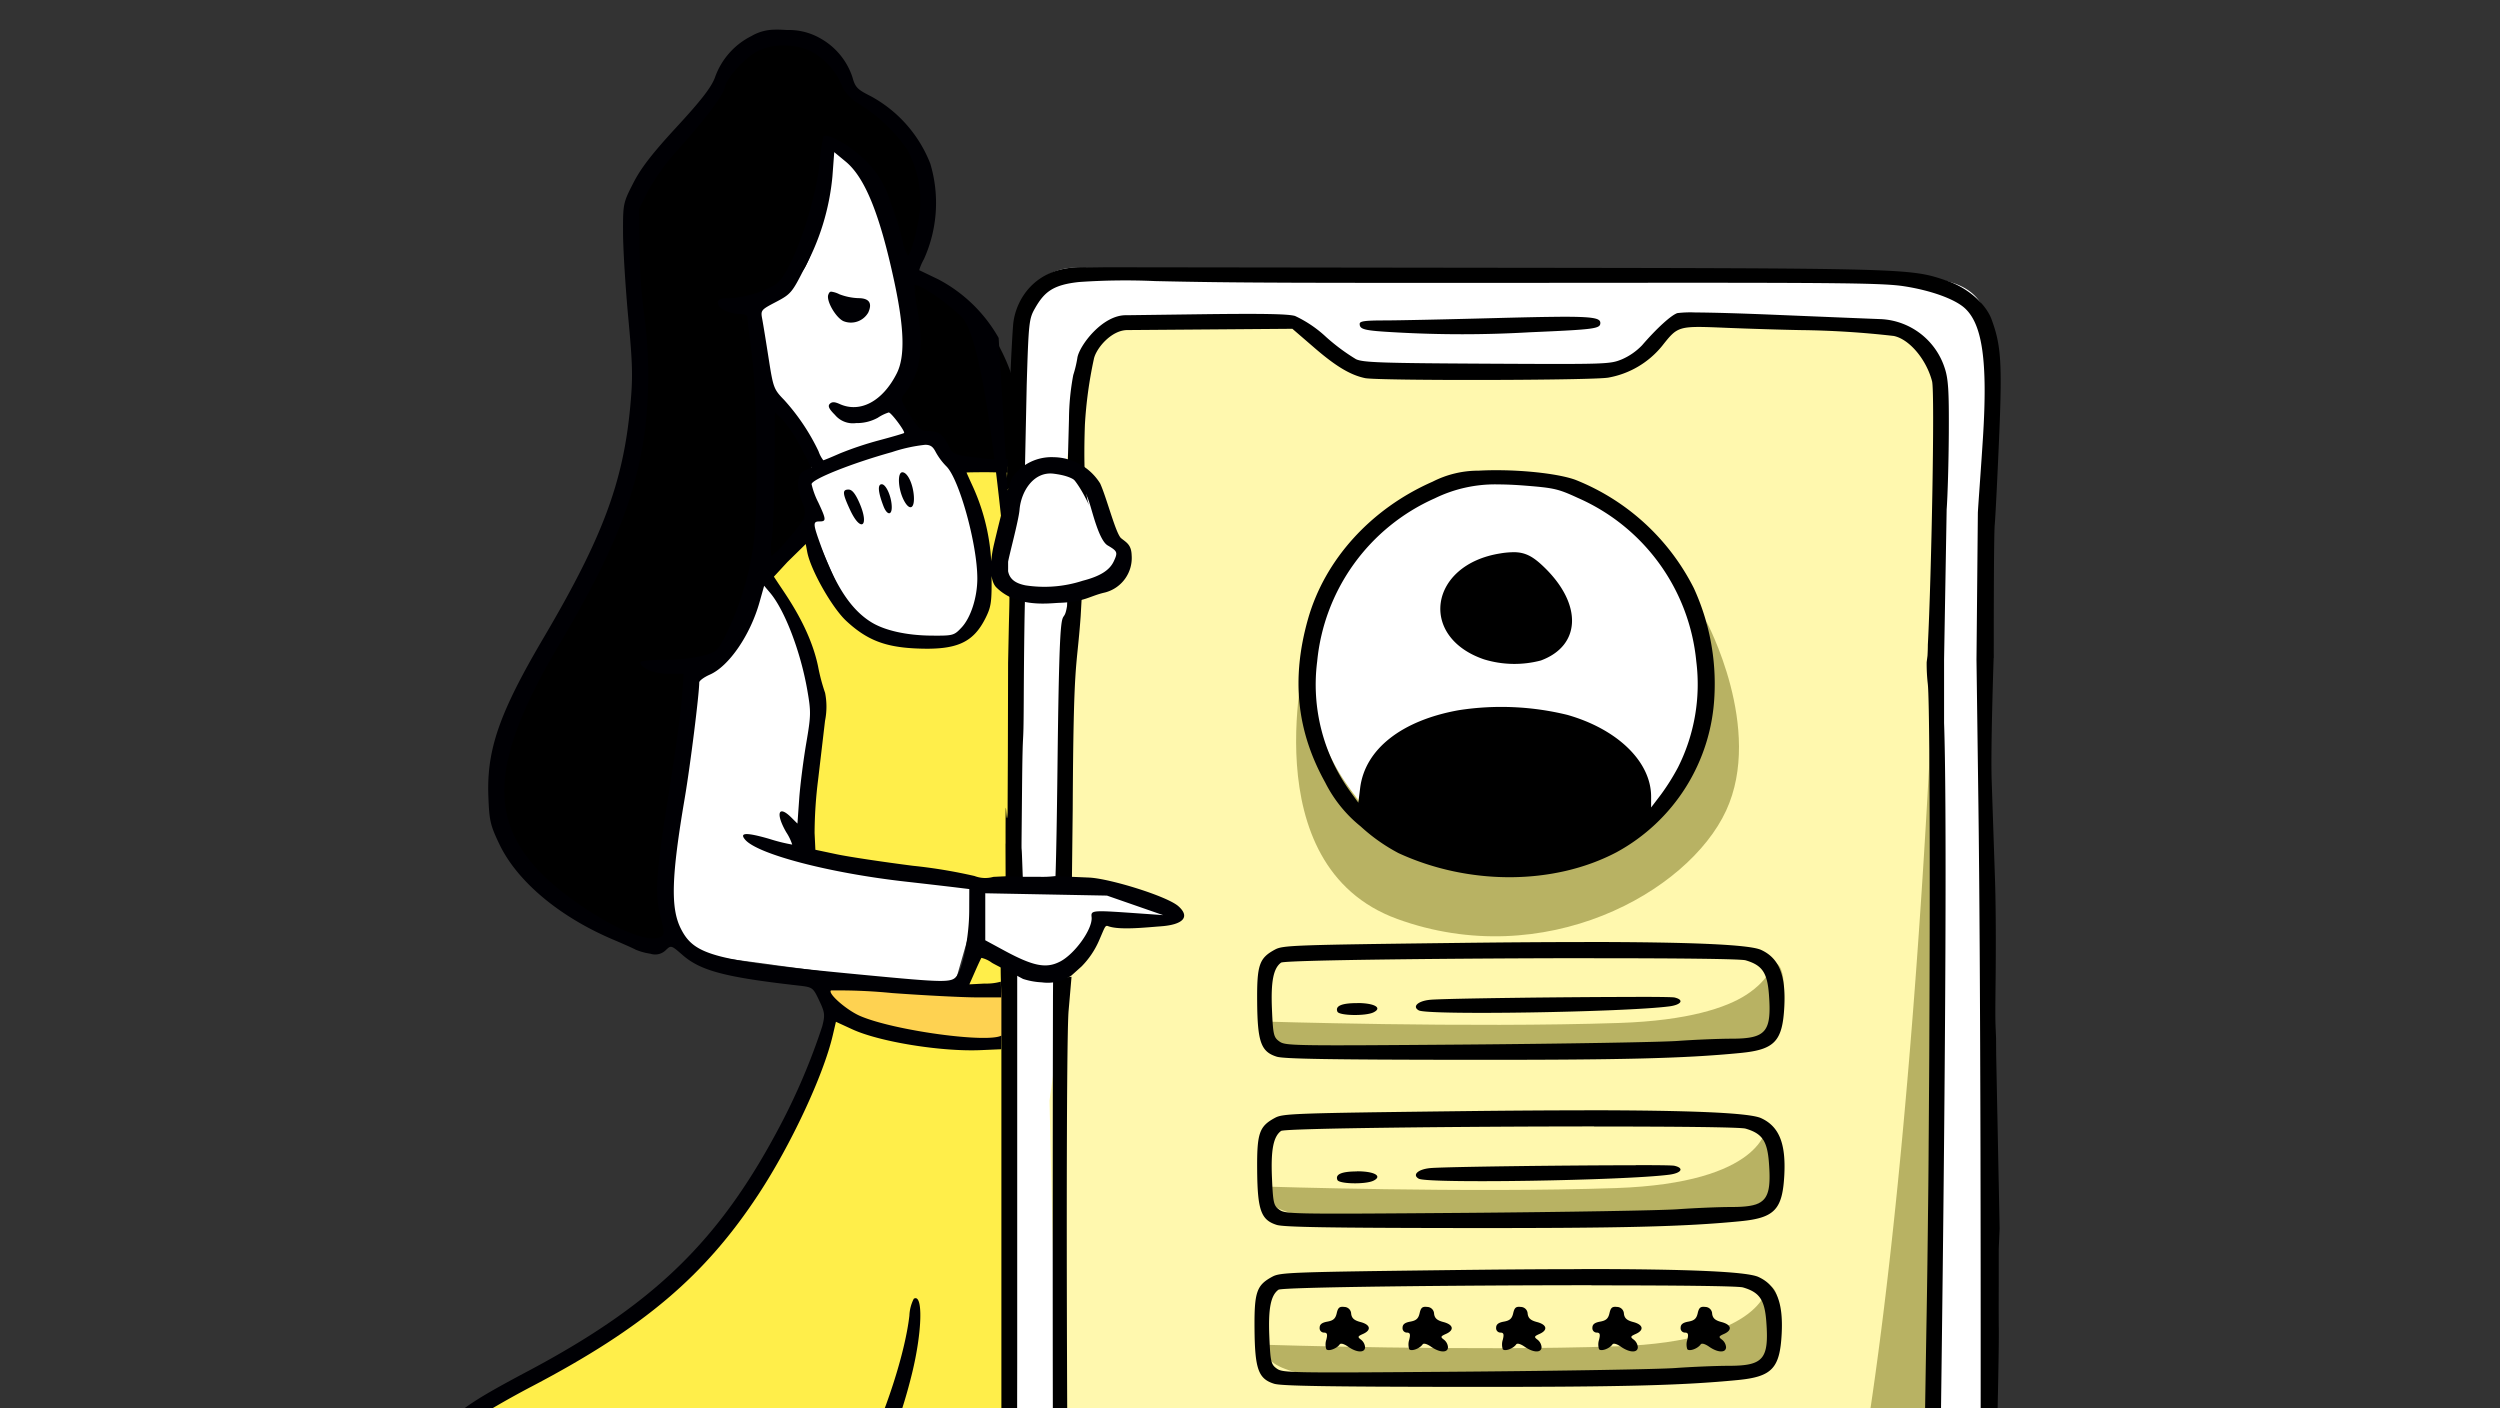
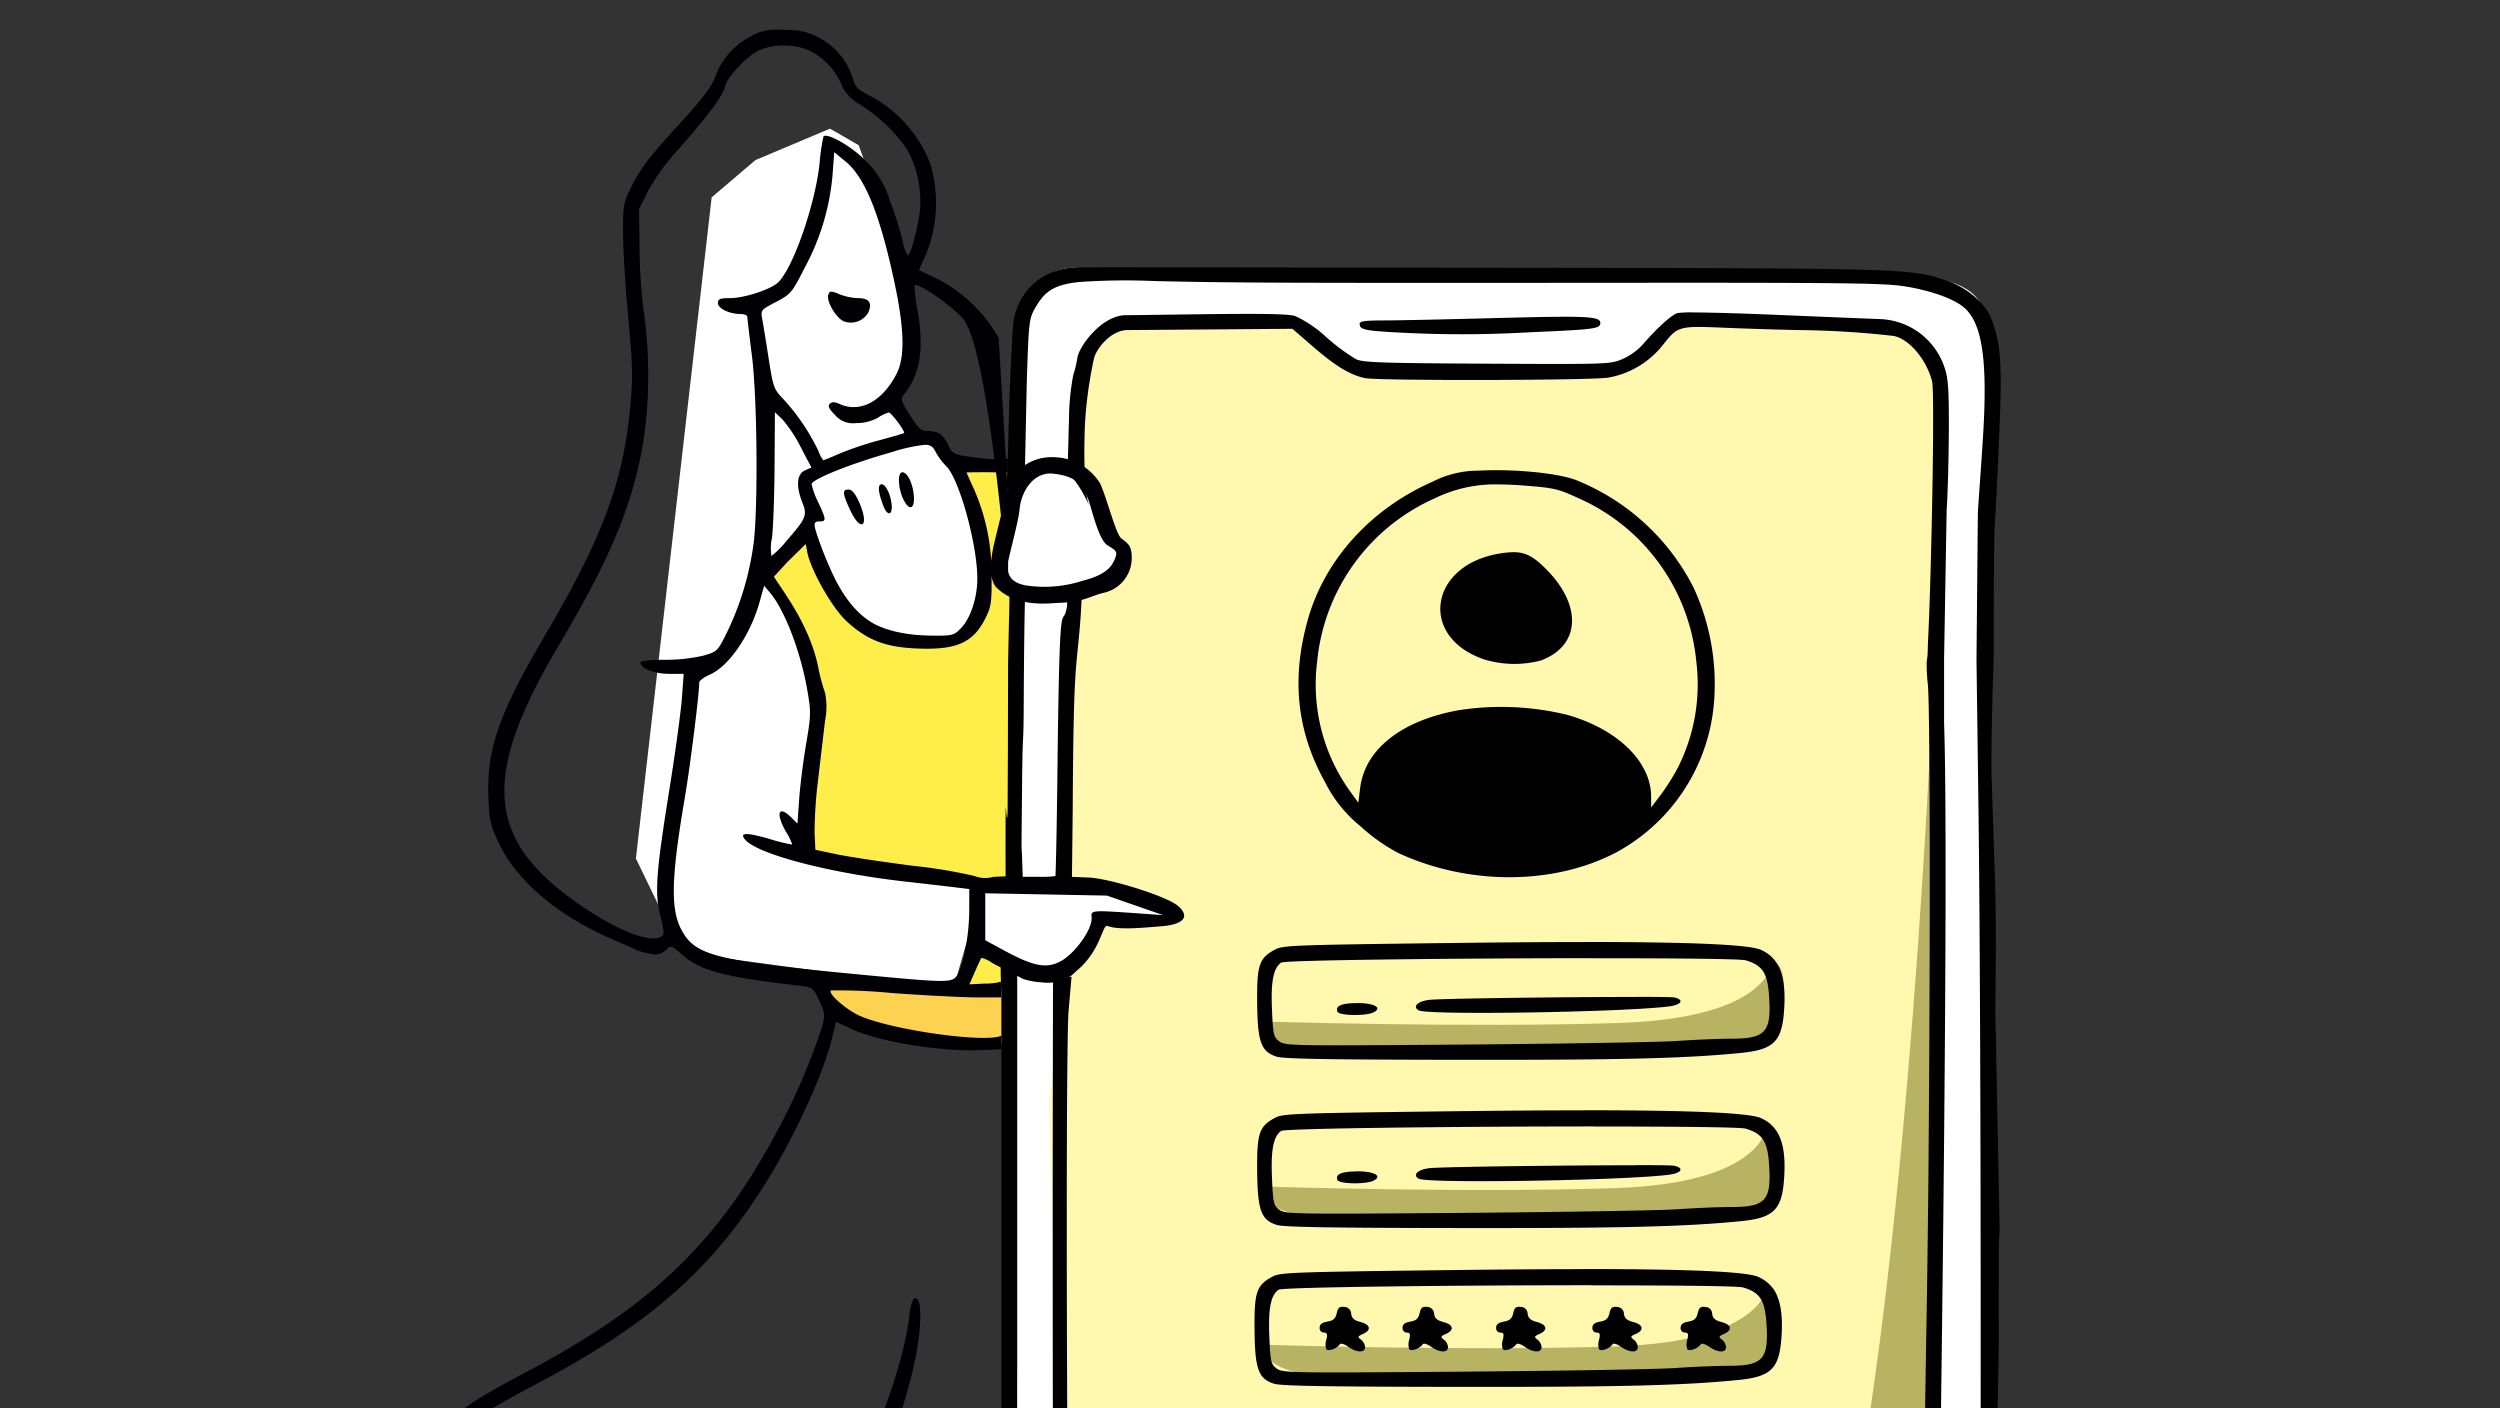
<svg xmlns="http://www.w3.org/2000/svg" width="355" height="200" viewBox="0 0 355 200">
  <rect x="0" y="0" width="355" height="200" fill="#333333" stroke="none" />
  <defs>
    <clipPath id="clip-path">
      <rect id="Rectangle_2341" data-name="Rectangle 2341" width="355" height="200" rx="7" fill="#61e268" />
    </clipPath>
  </defs>
  <g id="Group_19349" data-name="Group 19349" transform="translate(-146 -2614)">
    <g id="Mask_Group_41" data-name="Mask Group 41" transform="translate(146 2614)" clip-path="url(#clip-path)">
      <g id="Group_19335" data-name="Group 19335" transform="translate(53.396 4.206)">
        <g id="Group_19332" data-name="Group 19332" transform="translate(90.216 33.794)">
          <path id="Path_34264" data-name="Path 34264" d="M8.052,0,128.667,1.592c4.443,0,8.646,1.99,8.646,6.408l.911,160.833L139.794,237a8.023,8.023,0,0,1-8.045,8H8.052a8.023,8.023,0,0,1-8.045-8L-1.1,112.167.006,8A8.023,8.023,0,0,1,8.052,0Z" transform="translate(1.101)" fill="#fff" />
          <path id="Path_34261" data-name="Path 34261" d="M307.224,2664.408l-2.542,14.7,8.282,13.606-7.294,6.442-.988,39.31,14.942,5.829-10.044.622-4.9,7.609-2.491,17.765,2.491,109.025,8.854,6.156h108l6.009-12.513.725-206.928-4.948-5.461-31.819-.994-8,6.456-36.819-.454-11.864-6.87-23.054.868Z" transform="translate(-296.773 -2652)" fill="#fff590" opacity="0.726" />
        </g>
        <path id="path1650" d="M295.874,379.07s-2.564,2.976-2.6,3.906,4.754,8.693,5.872,11.93a24.094,24.094,0,0,1,.509,12.945c-1.119,5.562-.966,14.969-.966,14.969s18.832,2.274,20.409,2.78c.607.195,4.165-.641,4.237,2.5.1,4.245-3.5,13.185-2.935,13.06a50.978,50.978,0,0,1,6.468.5L328,401.681l.305-34.486-9.2-1.011s5.278,9.915,5.024,16.792c-.129,3.473-.557,4.129-1.495,5.683a5.477,5.477,0,0,1-4.433,3.217,26.9,26.9,0,0,1-10.578-1.231s-8.3-7.977-8.927-13.553Z" transform="translate(-237.274 -304.983)" fill="#ffee4a" />
        <path id="path1652" d="M315.874,566.068c-.611-.608-1.253-4.395-1.253-4.395l25.938,1.216s0,7.616-.18,7.616-22.742-2.614-24.5-4.438Z" transform="translate(-250.905 -426.329)" fill="#fed251" />
-         <path id="path1654" d="M210.258,574.638a60.413,60.413,0,0,1-11.567,25.188c-9.637,12.443-16.822,19.249-25.021,23.4S152.7,634.583,149.4,641.02s-2.2,16.221-1.118,18.151,5.9,5.435,12.8,3.719,17.116-5.006,17.116-5.006-7.264-3.72-14.024-2.647,6.687-3.576,12.728-1.43,16.973,5.793,21.792,3.646,18.77-15.232,20.638-28.533.576-8.512,0-2.5-7.336,21.74-14.959,27.391a40.507,40.507,0,0,1-16.865,6.841s21.611,8.6,30.6,10.537,15.822,2.074,17.26.214,1.007-6.007,1.007-7.08-1.654-54.135-1.654-54.135l.791-31.752s-18.016.333-25.252-4.33h0Z" transform="translate(-145.249 -434.934)" fill="#ffee4a" />
        <path id="Path_34262" data-name="Path 34262" d="M295.291,2692.872l1.654,5.423h6.275l5.384-.55,4.232-3.377v-2.61l-2.288-2.571-1.944-6-3.594-3.033-4.086-.338-3.168,2.15-.811,2.737-.911,3.815Z" transform="translate(-206.596 -2618.206)" fill="#fff" />
        <g id="Group_19333" data-name="Group 19333" transform="translate(96.499 84.013)">
          <path id="path1673" d="M545.653,455.457s-.128,2.315-3.805,4.682c-2.767,1.785-8.163,3.642-17.983,3.972-21.348.715-50.839-.213-50.839-.213s-2.2,3.933,9.977,4.648,52.087-.5,55.681-.929,7.63-1.144,8.07-3.647S547.928,455.743,545.653,455.457Z" transform="translate(-443.813 -407.071)" fill="#6a650f" opacity="0.469" />
          <path id="path1688" d="M544.221,527.051s-.432,7.937-21.36,8.653-49.838-.215-49.838-.215-2.157,3.933,9.78,4.649,51.061-.5,54.585-.93,7.48-1.143,7.911-3.646S546.45,527.337,544.221,527.051Z" transform="translate(-443.298 -455.217)" fill="#6a650f" opacity="0.469" />
          <path id="path1690" d="M544.221,593.91s-.432,7.938-21.36,8.653-49.838-.214-49.838-.214-2.157,3.933,9.78,4.649,51.061-.5,54.585-.929,7.48-1.145,7.911-3.647S546.45,594.2,544.221,593.91Z" transform="translate(-443.081 -499.607)" fill="#6a650f" opacity="0.469" />
          <path id="path1671" d="M544.846,679.23s-29.8,15.676-49.735,17.193-23.6-5.461-23.6-5.461-.1,13.348,9.255,13.754,36.818.708,45.361.708,15.765-.4,17.392-1.821,2.441-3.742,2.339-7.888-1.016-16.485-1.017-16.485Z" transform="translate(-442.458 -556.329)" fill="#6a650f" opacity="0.469" />
-           <path id="path1658" d="M543.588,345.6c-5.39,11.63-25.833,22.957-46.683,15.372s-12.872-38.146-12.872-38.146,1.176,23.987,18.263,29.145,28.478-.606,34.377-9.4,4.109-23.869,4.109-23.869S548.978,333.965,543.588,345.6Z" transform="translate(-448.381 -318.694)" fill="#6a650f" opacity="0.469" />
          <path id="path1661" d="M521.637,387.533s-5.087,126.62-20.953,147.048-31.332,14.2-31.332,14.2-2.13,6.025-7.928,6.025-6.6-6.26-6.6-6.26-28.793,3.934-40.8-11.64a119.31,119.31,0,0,1-16.985-29.733l.915,40.151s-3.56,15.472,16.985,16.788,78.416-.606,78.416-.606l11.388-1.085s14.548,3.815,15.564-9.028.611-84.143.611-84.143Z" transform="translate(-397.043 -378.422)" fill="#6a650f" opacity="0.469" />
        </g>
        <path id="Path_34263" data-name="Path 34263" d="M292.262,2748.8l6.747,2.692,5.372.543,3.063-2.751,1.921-4.4v-.829l6.544.511h3.083l.971-1.371-9.988-3.3-12.167-.484-4.613.484h-1.8Z" transform="translate(-206.618 -2618.206)" fill="#fff" />
        <path id="Path_34265" data-name="Path 34265" d="M4079.549,2642.021l-10.759,93.888,6.462,13.34,38.6,5.2,4.323-15.109-24.276-3.427v-22.7l-1.967-9.2-4.328-8.511,6.3-6.433,5.143,11.844,8.477,4.424,8.792-1.325,1.864-6.79v-8.154l-4.323-10.316-3.821-2.81h-2.512l-2.9-4.155,2.9-5.91v-8.237l-3.721-13.7-3.377-9.321-4.074-2.35-10.571,4.452Z" transform="translate(-4031.888 -2618.206)" fill="#fff" />
-         <path id="Path_34266" data-name="Path 34266" d="M27.656,0A27.578,27.578,0,0,1,55.312,27.5c0,5.225-1.638,13.25-4.342,17.669C46.278,52.843,37.675,55,27.656,55a27.5,27.5,0,1,1,0-55Z" transform="translate(132.652 63.794)" fill="#fff" />
        <g id="Group_19336" data-name="Group 19336">
-           <path id="path1647" d="M227.474,207.335s-6.06-.807-7.677,3.3S208.028,224.6,207.6,227s-2.063,7.352-1.667,12.216,3.092,16.614,0,27.483-11.417,25.945-14.582,31.022-4.83,16.667-4.039,21.673,12.729,13.23,17.476,15.017,6.976,1.144,6.473-2a49.775,49.775,0,0,1,1.006-17.092,145.86,145.86,0,0,0,2.445-16.59l.72-3.218s3.451.787,5.9-6.078,2.3-6.222,2.3-6.222l7.463-6.929-.2-3.084.05-4,.489-1.446a10.617,10.617,0,0,0-3.642-7.959c-3.966-3.691-4.12-12.894-4.12-12.894l-1.627-2.225-3.61-.151s10.068-1.263,12.153-5.308,2.435-9.875,2.892-14.224.007-4.336,2.347-3.173,4.627,5.613,6.153,10.215a97.14,97.14,0,0,1,2.645,10.568l.864,10.417-3,5.007,3.763,5.461a3.24,3.24,0,0,1,3.61,1.213c1.373,1.973,10.781,3.085,10.781,3.085l-.763-13.1s-2.187-7.181-7.374-10.821a52.4,52.4,0,0,0-7.476-4.652s5.136-8.849,1.118-15.726-7.729-7.23-9.458-10.113-3.909-6.166-10.057-6.042Z" transform="translate(-169.609 -205.574)" />
          <path id="path1721" d="M174.1,158.176c-6.6,0-9.177,4.644-9.579,7.838-.11.869-.365,5.619-.549,10.558-.277,7.405-.162,12.128-.7,13.41l2.861-1.832.28-13.264c.267-8.837.326-9.392,1.17-10.867,1.313-2.3,2.512-3.343,6.257-3.742a94.716,94.716,0,0,1,10.806-.133c11.432.254,18.1.278,65.923.242,31.815-.024,37.542.045,40.429.492,3.837.593,7.229,1.823,8.647,3.134,2.487,2.3,3.228,7.569,2.563,18.23-.259,4.159-.63,9-.732,10.759l-.194,20.853,2.452-.186s-.017-17.219.137-18.905c.1-1.061.372-6.548.615-12.193.462-10.746.3-13.292-1.057-16.974-.837-2.267-3.44-4.522-6.352-5.5-5.3-1.788-4.77-1.774-67.756-1.848ZM261.35,164.6a15.66,15.66,0,0,0-2.546.091c-.889.3-2.943,2.173-5.009,4.568a8.891,8.891,0,0,1-2.848,1.988c-1.72.705-2.076.716-19.16.626-15.044-.08-17.571-.166-18.605-.63a28.551,28.551,0,0,1-4.234-3.139,16.942,16.942,0,0,0-4.435-3.007c-1.024-.3-4.767-.358-14.009-.236l-9.9.131c-3.451-.106-6.767,4.4-7,6.07a15.95,15.95,0,0,1-.58,2.417,34.9,34.9,0,0,0-.609,6.256l-.208,7.691c1.668,1.242,3.111,4.731,3.111,4.621v0c-.728-1.417-.815-6.7-.643-11.489a60.058,60.058,0,0,1,1.261-9.286c.269-1.5,2.46-4.172,4.777-4.172l10.641-.082,12.784-.1,3.164,2.73c3.023,2.608,5.08,3.837,7.151,4.274,1.861.392,32.376.329,34.546-.07a12.7,12.7,0,0,0,7.636-4.494c2.273-2.873,2.24-2.863,9.077-2.58,3.237.134,8.022.281,10.632.326a128.579,128.579,0,0,1,13.188.832c2.2.444,4.63,3.316,5.443,6.442.412,1.585-.1,27.925-.6,37.388a28.5,28.5,0,0,1-.164,2.94,8.482,8.482,0,0,1,2.468-.852l.366-21.3c.145-1.89.283-6.766.306-10.835.034-6.108-.072-7.733-.612-9.312a10.031,10.031,0,0,0-8.917-6.857c-1.195-.043-8.011-.321-15.148-.619-4.929-.205-8.9-.32-11.32-.331h0Zm-19.193.614c-2.193.011-5.2.077-9.313.186-6.669.178-13.707.331-15.639.331-2.8.006-3.512.105-3.512.493,0,.8.683.958,5.093,1.2v0a166.108,166.108,0,0,0,19.019-.009c9.28-.4,10.062-.5,10.062-1.326,0-.657-.882-.9-5.71-.879ZM233.423,187c-.967-.007-1.919.013-2.824.064a14.246,14.246,0,0,0-6.545,1.563c-8.777,3.855-15.317,11.074-17.709,19.549-2.382,8.442-1.592,15.888,2.454,23.164a18.888,18.888,0,0,0,5.037,6.242,25.6,25.6,0,0,0,5.364,3.787c10.055,4.638,22.13,4.532,30.943-.107a26.666,26.666,0,0,0,13.923-22.176,32.58,32.58,0,0,0-2.929-15.355,32.092,32.092,0,0,0-16.829-15.373C242.083,187.558,237.613,187.026,233.423,187Zm-.163,2.017c1.16,0,2.438.056,3.893.17,4.158.328,4.732.461,7.523,1.748a28.3,28.3,0,0,1,16.817,23.213,26.237,26.237,0,0,1-2.6,15.055,31.268,31.268,0,0,1-2.431,3.871l-1.383,1.817v-1.535c0-4.939-4.738-9.569-11.884-11.61a39.441,39.441,0,0,0-15.446-.666c-8.118,1.458-13.3,5.546-13.986,11.035l-.261,2.1-1.212-1.676a25.968,25.968,0,0,1-4.63-18.39,28.3,28.3,0,0,1,16.7-23.157A19.5,19.5,0,0,1,233.26,189.013Zm2.3,9.626a12.044,12.044,0,0,0-1.913.175c-10.073,1.6-11.639,11.849-2.3,15.04a14.716,14.716,0,0,0,8.076.161c5.706-2.113,5.923-7.965.485-13.23C238.325,199.251,237.235,198.649,235.559,198.639Zm-61.245,4.828-2.075.237-.1,2.581c-.656,4.014-1.046-4.451-1.353,22.587-.189,16.566-.364,17.1-.364,17.1l2.4.085h0l.122-10.873c.112-22.072.538-19.315,1.13-27.453l.238-4.263h0Zm-10.394.127-.134.106c.272.352.159,2.293.082,5.793l-.1,4.877-.033,13.108v.017h0l-.039,8.075c-.169,3.517-.3-6.025-.287,4.461H163.4l.021,5.961,2.481.063h0l-.166-4.477c-.073-1.99-.086,1.641.011-9s.206-4.814.244-12.716c.033-7.186.128-14.434.221-15.533Zm137.36,10.26.273,20.608c.291,21.919.406,68.528.263,121.394-.092,34.124-.118,35.2-.849,36.928-2.086,4.943-5.8,7.526-12.518,8.712a35.247,35.247,0,0,0-5.68,1.852l10.47-.7,2.089-1.058c4.311-2.183,5.7-3.618,7.626-7.855a12.962,12.962,0,0,0,.917-5V353.228h0l-.119-3.807c-.065-2.094.079-11.3.321-20.466s.41-18.15.377-19.973c-.032-1.732-.008-6.488-.008-6.488h0v-4.977h0l.125-2.838h0l-.245-12.3-.244-12.3h0l-.017-2.44-.045-1.054c-.073-1.7-.073-2.134-.015-7.685,0,0,.093-8.252-.093-13.822-.132-3.929-.343-10.231-.47-14.009-.159-4.718.294-17.824.294-17.824Zm-7.074.4a25.349,25.349,0,0,0,.164,3.13c.432,3.919.327,60.848-.164,89.2-.5,29.175-.6,44.429-.39,62.089.132,11.03-.395,15.972-2,18.842-.757,1.351-1.144,1.626-3.509,2.5-2.454.905-3.169,1-9.3,1.231h0c-9.515.358-75.829.6-84.864.315-11.761-.376-13.606-.665-16.593-2.587-3.55-2.285-4.461-5.466-4.473-15.6,0-3.433-.17-8.2-.371-10.6-.562-6.779-.844-93.268-.346-99.019l.418-4.832h0l-2.62.324-.014,1.936c-.014,1.942-.184,90.25.311,103.794.227,6.2.4,12.457.373,13.9a19.044,19.044,0,0,0,1.8,8.54,14.723,14.723,0,0,0,6.449,5.08c2.053.834,2.594.889,11.458,1.161,13,.4,26.814.451,54.108.2,33.455-.3,39.15-.5,42.753-1.5,5.255-1.452,6.817-3.047,7.793-7.957.677-3.406,1.157-14.536.911-21.112-.245-6.519-.21-16.238.151-43.58.7-53.149.8-86.408.427-96.812v-9.037c-.079-2.184-2.3-.943-2.3-.943Zm-50.221,27.091Zm1.6,12.652q-7.638,0-17.654.121c-23.539.284-25.132.341-26.243.937-2.273,1.22-2.6,2.177-2.552,7.506.049,5.632.549,7.018,2.785,7.716,1,.312,7.524.422,26.2.443,22.892.025,31.631-.189,39.638-.971,4.862-.473,5.978-1.654,6.232-6.578.231-4.49-.752-6.891-3.3-8.059C269.06,254.362,260.862,253.994,245.586,253.993Zm1.4,2.3c11.445,0,20.79.084,21.511.294,2.353.689,3.076,1.745,3.311,4.841.4,5.332-.394,6.278-5.282,6.289-1.8,0-5.245.144-7.647.316s-15.916.4-30.032.514c-24.8.194-25.695.179-26.552-.436-.817-.586-.9-.948-1.056-4.512-.172-3.986.193-5.875,1.29-6.681C203.018,256.554,227.913,256.3,246.984,256.29Zm5.912,5.494c-9.344,0-27.426.214-29.259.411-1.7.183-2.511.966-1.552,1.5,1.258.706,29.151.26,35.557-.568,1.745-.226,2.17-.934.76-1.263C258.155,261.81,256.012,261.785,252.9,261.784Zm-39.554.877q-3.33,0-2.808,1.219c.245.568,3.971.643,5.1.105C216.987,263.346,215.8,262.661,213.343,262.661Zm32.243,15.225q-7.638,0-17.654.12c-23.539.284-25.132.341-26.243.937-2.273,1.219-2.6,2.176-2.552,7.5.049,5.632.549,7.017,2.785,7.716,1,.312,7.524.422,26.2.443,22.892.025,31.631-.188,39.638-.969,4.862-.474,5.978-1.654,6.232-6.58.231-4.49-.752-6.889-3.3-8.058C269.06,278.256,260.862,277.888,245.586,277.887Zm1.4,2.3c11.445,0,20.79.084,21.511.3,2.353.688,3.076,1.744,3.311,4.841.4,5.331-.394,6.277-5.282,6.287-1.8,0-5.245.145-7.647.317s-15.916.4-30.032.515c-24.8.194-25.695.179-26.552-.437-.817-.586-.9-.949-1.056-4.512-.172-3.986.193-5.875,1.29-6.682C203.018,280.447,227.913,280.189,246.984,280.183Zm5.912,5.5c-9.344,0-27.426.214-29.259.411-1.7.183-2.511.966-1.552,1.5,1.258.707,29.151.26,35.557-.569,1.745-.227,2.17-.934.76-1.263C258.155,285.7,256.012,285.679,252.9,285.678Zm-39.554.876q-3.33,0-2.808,1.219c.245.568,3.971.643,5.1.105C216.987,287.239,215.8,286.554,213.343,286.554Zm-50.6-29.482c-.091.439.073,4.6.073,4.6v6.563h0v57.724c0,14,.188,26.991.458,31.633.252,4.332.465,12.562.474,18.289l.017,10.412h0s.215,3.331.334,4.592a27.594,27.594,0,0,0,2.337,9.367c.514,1,1.8,2.892,1.8,3.045,0,.009-.213.021-.13.027l4.448.282,1.6-.287c-.619-.019-1.047-.036-1.122-.057-2.508-.666-4.866-4-5.862-8.894-.456-2.242-.6-5.087-.584-11.4.011-4.627-.144-10.457-.347-12.956-1.124-13.831-1.243-19.581-1.177-56.3v-55.2Zm82.468,43.361q-7.638,0-17.654.121c-23.539.284-25.132.341-26.243.937-2.273,1.22-2.6,2.176-2.552,7.5.05,5.632.548,7.018,2.785,7.715,1,.312,7.523.422,26.2.443,22.892.025,31.63-.189,39.638-.971,4.861-.473,5.978-1.654,6.232-6.578.231-4.49-.753-6.891-3.3-8.059C268.68,300.8,260.483,300.435,245.207,300.434Zm1.4,2.3c11.444,0,20.79.084,21.511.294,2.353.688,3.076,1.745,3.311,4.841.4,5.332-.393,6.278-5.282,6.289-1.8,0-5.245.144-7.647.316s-15.915.4-30.031.514c-24.8.194-25.695.179-26.553-.436-.816-.586-.9-.949-1.055-4.512-.172-3.986.192-5.875,1.29-6.681C202.638,302.994,227.533,302.736,246.6,302.731Zm-35.332,3.047c-.5-.013-.688.209-.846.909-.173.764-.484,1.045-1.326,1.194-.779.138-1.1.394-1.1.877a.621.621,0,0,0,.6.68c.467,0,.545.221.352,1a2.194,2.194,0,0,0-.011,1.347h0c.261.374,1.478-.055,1.908-.673.144-.207.619-.076,1.211.338,1.242.865,2.391.888,2.391.046a1.517,1.517,0,0,0-.58-1.058c-.508-.375-.475-.473.285-.808,1.231-.544,1.069-1.319-.35-1.69-.9-.235-1.245-.538-1.33-1.177a.99.99,0,0,0-.972-.969c-.087-.01-.164-.018-.236-.02Zm11.771,0c-.5-.013-.688.209-.846.909-.173.764-.484,1.045-1.324,1.194-.779.138-1.1.394-1.1.877a.62.62,0,0,0,.6.68c.468,0,.545.221.352,1a2.209,2.209,0,0,0-.011,1.347h0c.262.374,1.48-.055,1.91-.673.145-.207.619-.076,1.211.338,1.241.865,2.39.888,2.39.046a1.517,1.517,0,0,0-.58-1.058c-.509-.375-.474-.473.285-.808,1.231-.544,1.069-1.319-.351-1.69-.9-.235-1.245-.538-1.329-1.177a.992.992,0,0,0-.972-.969c-.087-.01-.165-.018-.236-.02h0Zm13.29,0c-.5-.013-.688.209-.846.909-.173.764-.484,1.045-1.326,1.194-.779.138-1.1.394-1.1.877a.62.62,0,0,0,.6.68c.467,0,.545.221.352,1a2.2,2.2,0,0,0-.011,1.347h0c.262.374,1.479-.055,1.909-.673.144-.207.618-.076,1.211.338,1.242.865,2.391.888,2.391.046a1.517,1.517,0,0,0-.58-1.058c-.508-.375-.474-.473.285-.808,1.229-.544,1.068-1.319-.351-1.69-.9-.235-1.245-.538-1.328-1.177a.991.991,0,0,0-.973-.969c-.087-.01-.166-.018-.237-.02Zm13.669,0c-.5-.013-.688.209-.846.909-.173.764-.484,1.045-1.326,1.194-.779.138-1.1.394-1.1.877a.62.62,0,0,0,.6.68c.467,0,.545.221.352,1a2.2,2.2,0,0,0-.011,1.347h0c.262.374,1.479-.055,1.909-.673.144-.207.618-.076,1.211.338,1.242.865,2.391.888,2.391.046a1.517,1.517,0,0,0-.58-1.058c-.508-.375-.474-.473.285-.808,1.229-.544,1.069-1.319-.351-1.69-.9-.235-1.245-.538-1.328-1.177a.991.991,0,0,0-.973-.969c-.087-.01-.166-.018-.237-.02Zm12.53,0c-.5-.013-.688.209-.846.909-.173.764-.484,1.045-1.326,1.194-.779.138-1.1.394-1.1.877a.621.621,0,0,0,.6.68c.467,0,.545.221.352,1a2.194,2.194,0,0,0-.011,1.347h0c.261.374,1.478-.055,1.908-.673.144-.207.619-.076,1.211.338,1.242.865,2.391.888,2.391.046a1.517,1.517,0,0,0-.58-1.058c-.508-.375-.475-.473.285-.808,1.231-.544,1.069-1.319-.35-1.69-.9-.235-1.245-.538-1.33-1.177a.99.99,0,0,0-.972-.969c-.087-.01-.164-.018-.236-.02Zm-56.145,22.81c-3.1,0-5.691.987-6.319,3.06-.448,1.481-.9,1.814-1.083,9.041-.229,9.125.092,10.78,2.666,13.793,2.637,3.09,2.1,3.024,23.4,2.85,9.939-.081,20.548,0,23.576.178,7.314.434,19.5.256,21.383-.312a8.648,8.648,0,0,0,4.365-3.508c.536-.869.616-2.236.577-9.837l-.046-8.828c0-2.079-.9-5.564-5.462-5.564l-21.309-.038c-11.72-.022-26.378-.236-32.573-.478Zm.5,1.8c.753.017,1.778.094,3.306.224a410.841,410.841,0,0,0,46.092.663c5.739-.22,9.383.129,11.405.049,5.776-.225,4.879,5.083,4.879,5.083l.276,6.345c.325,7.484.3,8.369-.292,9.591-.919,1.9-1.947,2.576-4.662,3.081h0c-2.861.531-6.927.507-17.933-.109-6.12-.342-12.313-.408-23.162-.246-8.144.12-16.09.232-17.656.247-3.489.035-4.906-.55-6.243-2.573-1.439-2.176-1.862-5.693-1.568-13.012.282-7.018.548-7.807,2.992-8.872a5.017,5.017,0,0,1,2.57-.469h0Zm10.616,9.017c-6.224.018-7.216.145-7.346.446-.427.988,1.255,1.311,8.076,1.55,8.8.309,37.861.4,41.12.121,2.089-.175,2.563-.323,2.563-.8,0-.322-.385-.7-.854-.834s-12.064-.322-25.764-.411C226.852,339.426,221.236,339.4,217.5,339.406Zm29.983,9.437c-.243,0-.517,0-.825.007-3.642.053-5.02.334-5.177,1.057-.109.5.167.582,1.894.557,3.739-.054,5.8-.424,5.937-1.064.1-.455-.126-.561-1.829-.556ZM236.4,370.326c-3.242-.048-6.731,1.8-7.878,4.883a7.386,7.386,0,0,0,3.766,8.8,7.558,7.558,0,0,0,10.647-5,7.1,7.1,0,0,0-2.018-6.951A6.512,6.512,0,0,0,236.4,370.326Zm.076,2.227a3.68,3.68,0,0,1,2.96,1.57,5.126,5.126,0,0,1-.845,7.2,3.38,3.38,0,0,1-2.719,1.1,4.59,4.59,0,0,1-4.309-2.338c-1.777-3.088-.1-6.457,3.667-7.38A4.972,4.972,0,0,1,236.479,372.554Z" transform="translate(-74.016 -124.436)" />
          <path id="path1437" d="M124.013,202.684a6.538,6.538,0,0,0-3.408.9,10.426,10.426,0,0,0-5.2,5.916c-.532,1.4-1.977,3.256-5.424,6.994-3.482,3.776-5.075,5.836-6.162,7.965-1.442,2.825-1.466,2.939-1.456,7.058.006,2.3.338,7.717.739,12.033.633,6.8.672,8.487.284,12.648-1.005,10.8-3.936,18.626-12.292,32.817-6.288,10.677-8.106,15.891-7.855,22.54.131,3.475.27,4.08,1.566,6.793,2.532,5.3,8.554,10.337,16.22,13.574,1.358.575,2.76,1.2,3.116,1.394a8.456,8.456,0,0,0,2.088.578,2.156,2.156,0,0,0,2.2-.5c.752-.722.775-.716,2.4.7,2.555,2.226,6.042,3.144,16.4,4.32,2.062.234,2.1.261,2.982,2.118.81,1.705.851,2.048.445,3.653a91.144,91.144,0,0,1-6.045,14.232c-8.536,16.2-17.838,25.246-35.732,34.744-7.225,3.835-9.171,5.1-12.1,7.875-6.622,6.277-9.792,12.664-9.468,19.076.26,5.146,2.267,8.724,6.066,10.817,1.84,1.015,2.345,1.113,5.629,1.113,3.609,0,6.03-.456,12.151-2.285,3.594-1.075,7.223-1.79,8.229-1.622.682.114.395.673-2.374,4.612-1.733,2.464-3.5,4.851-3.927,5.3-1.608,1.7-1.35,4.874.545,6.643l.931.871-1.2,2.112c-2.434,4.277-5.93,9.328-7.536,10.889-14.2,1.6,61.54,1.57,19.758,1.606v-1.585a3.386,3.386,0,0,0-.732-2.364c-.649-.692-1.926-4.993-1.926-6.489,0-.493.106-.491.844.024a2.635,2.635,0,0,0,3.416-.151c.753-.59.994-1.2,1.186-3.029.326-3.107.952-4.155,4.907-8.228,2.491-2.564,3.349-3.7,3.21-4.224-.149-.566,1.338.038,6.889,2.8,8.678,4.316,12.723,5.932,18.109,7.236,4.02.974,4.325.994,9.282.61,2.82-.217,6.329-.967,6.448-.649l-.183-2.313-2.658.464c-8.706,1.52-14.8-.045-30.756-7.9l-9.872-4.86,2.658-.845c5.293-1.684,9.341-4.357,13.821-9.127,6.016-6.406,10.563-15.39,13.165-26.013,1.469-5.995,1.6-11.457.257-10.631a5.755,5.755,0,0,0-.624,2.408c-.631,5.392-3.349,13.785-6.7,20.682-5.869,12.091-15.415,20.381-24.409,21.2-2.1.192-2.7.071-5.613-1.134A46.692,46.692,0,0,0,91.839,422.4c-6.36-.572-10.444.12-12.046,2.039-.8.959-.126,1.429,1.127.785q3.949-2.03,14.707-.118c2.3.409,2.434.481,1.407.745-4.519,1.156-15.451,3.73-16.636,3.918a12.3,12.3,0,0,1-3.561-.206c-3.764-.778-6.535-4.24-7.164-8.949a17.076,17.076,0,0,1,.342-5.058,39,39,0,0,1,2.047-5.318,34.888,34.888,0,0,1,9.4-10.312c1.253-.889,4.841-2.961,7.974-4.6,15.872-8.327,24.563-15.7,32.173-27.288,4.6-7,9.2-16.859,10.528-22.526l.456-1.949,2.343,1.077c3.854,1.77,12.627,3.19,18.212,2.948l2.927-.127.021-1.943c-1.954,1.1-15.2-.7-20.036-2.766-1.918-.82-4.638-3.187-4.183-3.641a77.777,77.777,0,0,1,8.708.373c4.654.338,10.045.614,11.976.614h3.512l-.062-2.234a7.652,7.652,0,0,1-2.3.271l-2.17.113.8-1.812c.437-1,.849-1.874.916-1.95a4.058,4.058,0,0,1,1.49.7c.426.262,3.606,1.861,3.606,1.861l.808.43a10.216,10.216,0,0,0,2.675.486,6.027,6.027,0,0,0,4.2-.97h0l1.438-1.291a12.034,12.034,0,0,0,2.509-3.742c.793-1.81.83-2.142,1.255-1.98,1.6.611,5.492.171,7.47.028,3.238-.233,4.2-1.353,2.522-2.849-1.61-1.44-9.823-3.95-12.677-4.074l-2.467-.107h0l-2.4-.1h0a14.369,14.369,0,0,1-2.273.094h-2.255l-2.481-.071h0l-1.729.083a4.214,4.214,0,0,1-2.679-.124,72.243,72.243,0,0,0-8.733-1.449c-4.281-.545-9.152-1.281-10.822-1.633l-3.038-.642-.114-2.391a62.73,62.73,0,0,1,.5-7.552c.334-2.838.777-6.6.983-8.366a10.074,10.074,0,0,0,.01-3.964,26.922,26.922,0,0,1-1-3.778c-1.145-5.463-4.515-10.055-5.737-11.918l-.533-.811,1.923-2.084,2.6-2.548.211,1.128c.48,2.541,3.513,7.9,5.535,9.782,2.888,2.686,5.455,3.706,9.848,3.913,5.8.274,8.181-.771,9.959-4.361.784-1.582.878-2.277.828-6.128a29.536,29.536,0,0,0-2.6-12.377c-.522-1.133-.948-2.083-.948-2.11s1.378-.049,3.061-.049l2.808.054h0L157,263.639l-1.123.046a16.544,16.544,0,0,1-2.262-.1c-4.561-.574-4.336-.487-5.115-2-.788-1.534-1.369-1.9-2.985-1.914-.826,0-1.272-.42-2.411-2.249-1.369-2.2-1.384-2.262-.719-3.11,2.191-2.794,2.74-6.412,1.8-11.8a20.392,20.392,0,0,1-.448-3.53c.429-.426,4.517,2.321,6.716,4.514,4.212,4.2,6.594,42.715,6.59,35.728l-.008-10.307L155.7,246.457a21.126,21.126,0,0,0-8.578-8.325l-2.707-1.3a7.734,7.734,0,0,1,.671-1.56,19.4,19.4,0,0,0,.907-13.563,18.548,18.548,0,0,0-8.489-9.6c-1.9-.952-2.176-1.249-2.578-2.713a9.853,9.853,0,0,0-4.553-5.485,9,9,0,0,0-4.71-1.181c-.665-.038-1.2-.061-1.653-.059v.008h0Zm1.218,2.248a9.143,9.143,0,0,1,3.774.791,9.731,9.731,0,0,1,4.541,5.153,6.1,6.1,0,0,0,2.086,2.207,22.984,22.984,0,0,1,7.073,6.608,15.409,15.409,0,0,1,1.84,8.442c-.27,2.564-1.337,6.629-1.741,6.629a5.452,5.452,0,0,1-.751-2.171,52.475,52.475,0,0,0-1.829-5.692,13.016,13.016,0,0,0-3.512-5.707c-1.938-1.958-5.338-3.894-5.882-3.353a24.973,24.973,0,0,0-.548,3.749c-.625,5.983-3.852,15.187-5.978,17.053-1.13.991-4.785,2.162-6.748,2.162-1.436,0-1.718.118-1.718.719,0,.763,1.661,1.547,3.284,1.547.491,0,.893.178.893.4s.294,2.725.654,5.569c.775,6.14.884,22.367.182,26.97a41.449,41.449,0,0,1-3.549,11.883c-1.5,3.08-1.52,3.1-3.538,3.681a23.7,23.7,0,0,1-5.482.586c-1.995,0-3.455.156-3.455.369,0,.829,1.981,1.628,4.04,1.628h2.108l-.252,3.438c-.139,1.892-.92,7.613-1.737,12.717-1.96,12.241-2.153,14.922-1.313,18.236.55,2.169.574,2.648.14,2.92h0c-1.622,1.021-6.591-.981-12.1-4.873-12.84-9.081-13.441-17.991-2.462-36.51,7.6-12.814,10.725-20.5,12.137-29.828a65.3,65.3,0,0,0-.011-17.019,74.005,74.005,0,0,1-.664-9.206l-.079-5.868,1.237-2.506a32.357,32.357,0,0,1,4.176-5.8c4.214-4.722,6.49-7.754,6.768-9.014.309-1.4,2.928-4.237,4.777-5.175a8.153,8.153,0,0,1,3.638-.726Zm32.447,61.255c-.562.761-2.452,8.756-2.666,9.675-.648,2.8-.509,5.156.354,6.013,2.877,2.861,7.224,2.283,8.86,2.2,3.712-.115,4.38-.982,6.57-1.472a5.064,5.064,0,0,0,3.789-5.294c-.048-1.5-.736-1.8-1.49-2.41s-2.06-5.769-2.982-7.78a7.921,7.921,0,0,0-6.612-3.729A6.848,6.848,0,0,0,157.678,266.187Zm5.847-.451c3,.386,4.132,1.3,5.055,4.1.435,1.321,1.378,5.366,2.6,6.082,1.4.82,1.462.986.867,2.258s-1.931,2.116-4.394,2.753a17.606,17.606,0,0,1-8.14.661c-1.511-.305-2.755-.99-2.491-3.206.1-.852,1.511-5.965,1.643-7.53C158.889,268.2,160.7,265.373,163.525,265.736Zm-31.173-45.664,1.63,1.347c2.74,2.267,4.844,7.467,6.9,17.047,1.428,6.658,1.535,10.668.353,13.016-2,3.965-5.193,5.68-8.114,4.356-.718-.324-1.09-.331-1.4-.023s-.112.727.74,1.575a3.305,3.305,0,0,0,3,1.156,6.136,6.136,0,0,0,3.077-.755,6.157,6.157,0,0,1,1.553-.754c.349,0,2.379,2.719,2.177,2.919-.072.071-1.659.536-3.526,1.033a47.572,47.572,0,0,0-5.6,1.873h0c-1.212.534-2.268.968-2.343.968a4.534,4.534,0,0,1-.678-1.286,30.1,30.1,0,0,0-4.875-7.275c-1.477-1.519-1.556-1.732-2.2-5.852-.365-2.352-.776-4.869-.911-5.6-.245-1.3-.212-1.34,1.949-2.473,2.089-1.095,2.286-1.328,4-4.72a33.84,33.84,0,0,0,4.01-13.083Zm-.426,19.812c-.215.008-.308.148-.415.426-.324.839,1.015,3.2,2.123,3.751a2.838,2.838,0,0,0,3.544-1.2c.619-1.351.136-2.054-1.409-2.054a8.367,8.367,0,0,1-2.686-.555A3.482,3.482,0,0,0,131.926,239.885Zm-8,17.119,1.072,1.022a19.7,19.7,0,0,1,2.592,3.926l1.52,2.9-.94.425c-1.136.516-1.267,2.258-.34,4.558.72,1.791.532,2.245-2.236,5.419a13.6,13.6,0,0,1-2.15,2.171,6.468,6.468,0,0,1,.067-2.549c.177-1.4.341-6,.369-10.211Zm21.345,4.627c.839,0,1.142.355,1.508,1.059a9.115,9.115,0,0,0,1.479,1.982c1.832,1.763,4.413,11.087,4.413,15.945,0,2.683-.928,5.568-2.245,6.968-1.062,1.13-1.2,1.167-4.266,1.143-3.505-.027-6.626-.72-8.538-1.9-2.869-1.763-5.084-5.116-7.16-10.842-1.148-3.165-1.166-3.473-.191-3.473s.957-.259-.186-2.7a11.146,11.146,0,0,1-.949-2.588c-.006-.689,5.721-2.976,11.417-4.558A22.353,22.353,0,0,1,145.266,261.63Zm-3.237,3.9c-.745,0-.623,2.392.206,3.984.791,1.522,1.532,1.232,1.422-.558C143.547,267.186,142.761,265.534,142.029,265.534Zm-2.927,1.7c-.622,0-.54,1.089.237,3.115.488,1.271,1.177,1.36,1.177.151C140.516,269.055,139.727,267.233,139.1,267.233Zm-4.709.755c-.935,0-.893.539.223,2.927,1.519,3.244,2.754,2.308,1.322-1C135.361,268.576,134.888,267.988,134.393,267.988ZM122.4,281.646l.846,1c2.083,2.478,4.323,8.328,5.276,13.785.546,3.127.536,3.611-.155,7.634-.4,2.361-.851,5.882-.989,7.824l-.25,3.531-.88-.875c-1.834-1.824-2.255-.579-.712,2.1a7.119,7.119,0,0,1,.849,1.755,24.629,24.629,0,0,1-3.264-.814c-3.244-.935-4.275-.9-3.433.1,1.725,2.068,11.921,4.743,22.731,5.964,2.819.319,6.022.689,7.119.822l1.993.244-.011,3.063c-.008,3.447-.82,7.816-1.7,9.156h.006c-.736,1.116-1.321,1.112-13.858-.084-20.679-1.971-23.466-2.685-25.4-6.519-1.473-2.924-1.337-7.405.561-18.56.777-4.563,2.053-14.748,2.053-16.392,0-.249.679-.751,1.509-1.116,2.711-1.188,5.752-5.63,7.059-10.306Zm31.405,43.669,8.639.165,8.638.165,3.987,1.386,3.987,1.386-3.608-.254c-6.534-.461-6.658-.45-6.55.541.178,1.647-2.37,5.229-4.5,6.323h-.006c-1.959,1.007-3.794.64-7.9-1.582l-2.693-1.458v-6.672ZM104,428.075a5.988,5.988,0,0,1,2.28.513c.555.282,2.922,1.419,5.262,2.525l4.255,2.015-1.6,1.314c-2.7,2.221-6.326,6.2-7.1,7.794a14.671,14.671,0,0,0-1.036,3.59l-.3,2.071-1.516.066a9.246,9.246,0,0,1-8.331-4.005c-1.866-2.527-1.852-4.137.05-5.793,1.416-1.235,4.1-5.056,5.816-8.3C102.628,428.275,102.875,428.075,104,428.075Zm-8.3,19.247,1.579,1.137a5.934,5.934,0,0,0,2.607,1.137c.973,0,1.039.118,1.259,2.2a17.864,17.864,0,0,0,.456,2.781c.188.488-.395.622-3.69.847-2.152.147-4.554.406-5.339.575s-1.424.224-1.424.117a20.544,20.544,0,0,1,1.332-2.375,45.143,45.143,0,0,0,2.275-4.3Zm5.376,10.211c2.224-.008,2.6.271,2.6,1.911,0,.689-.355.724-7.214.724-3.97,0-7.214-.15-7.214-.336C89.256,458.8,95.67,457.549,101.081,457.532Z" transform="translate(-67.287 -202.675)" fill="#000004" />
        </g>
      </g>
    </g>
  </g>
</svg>